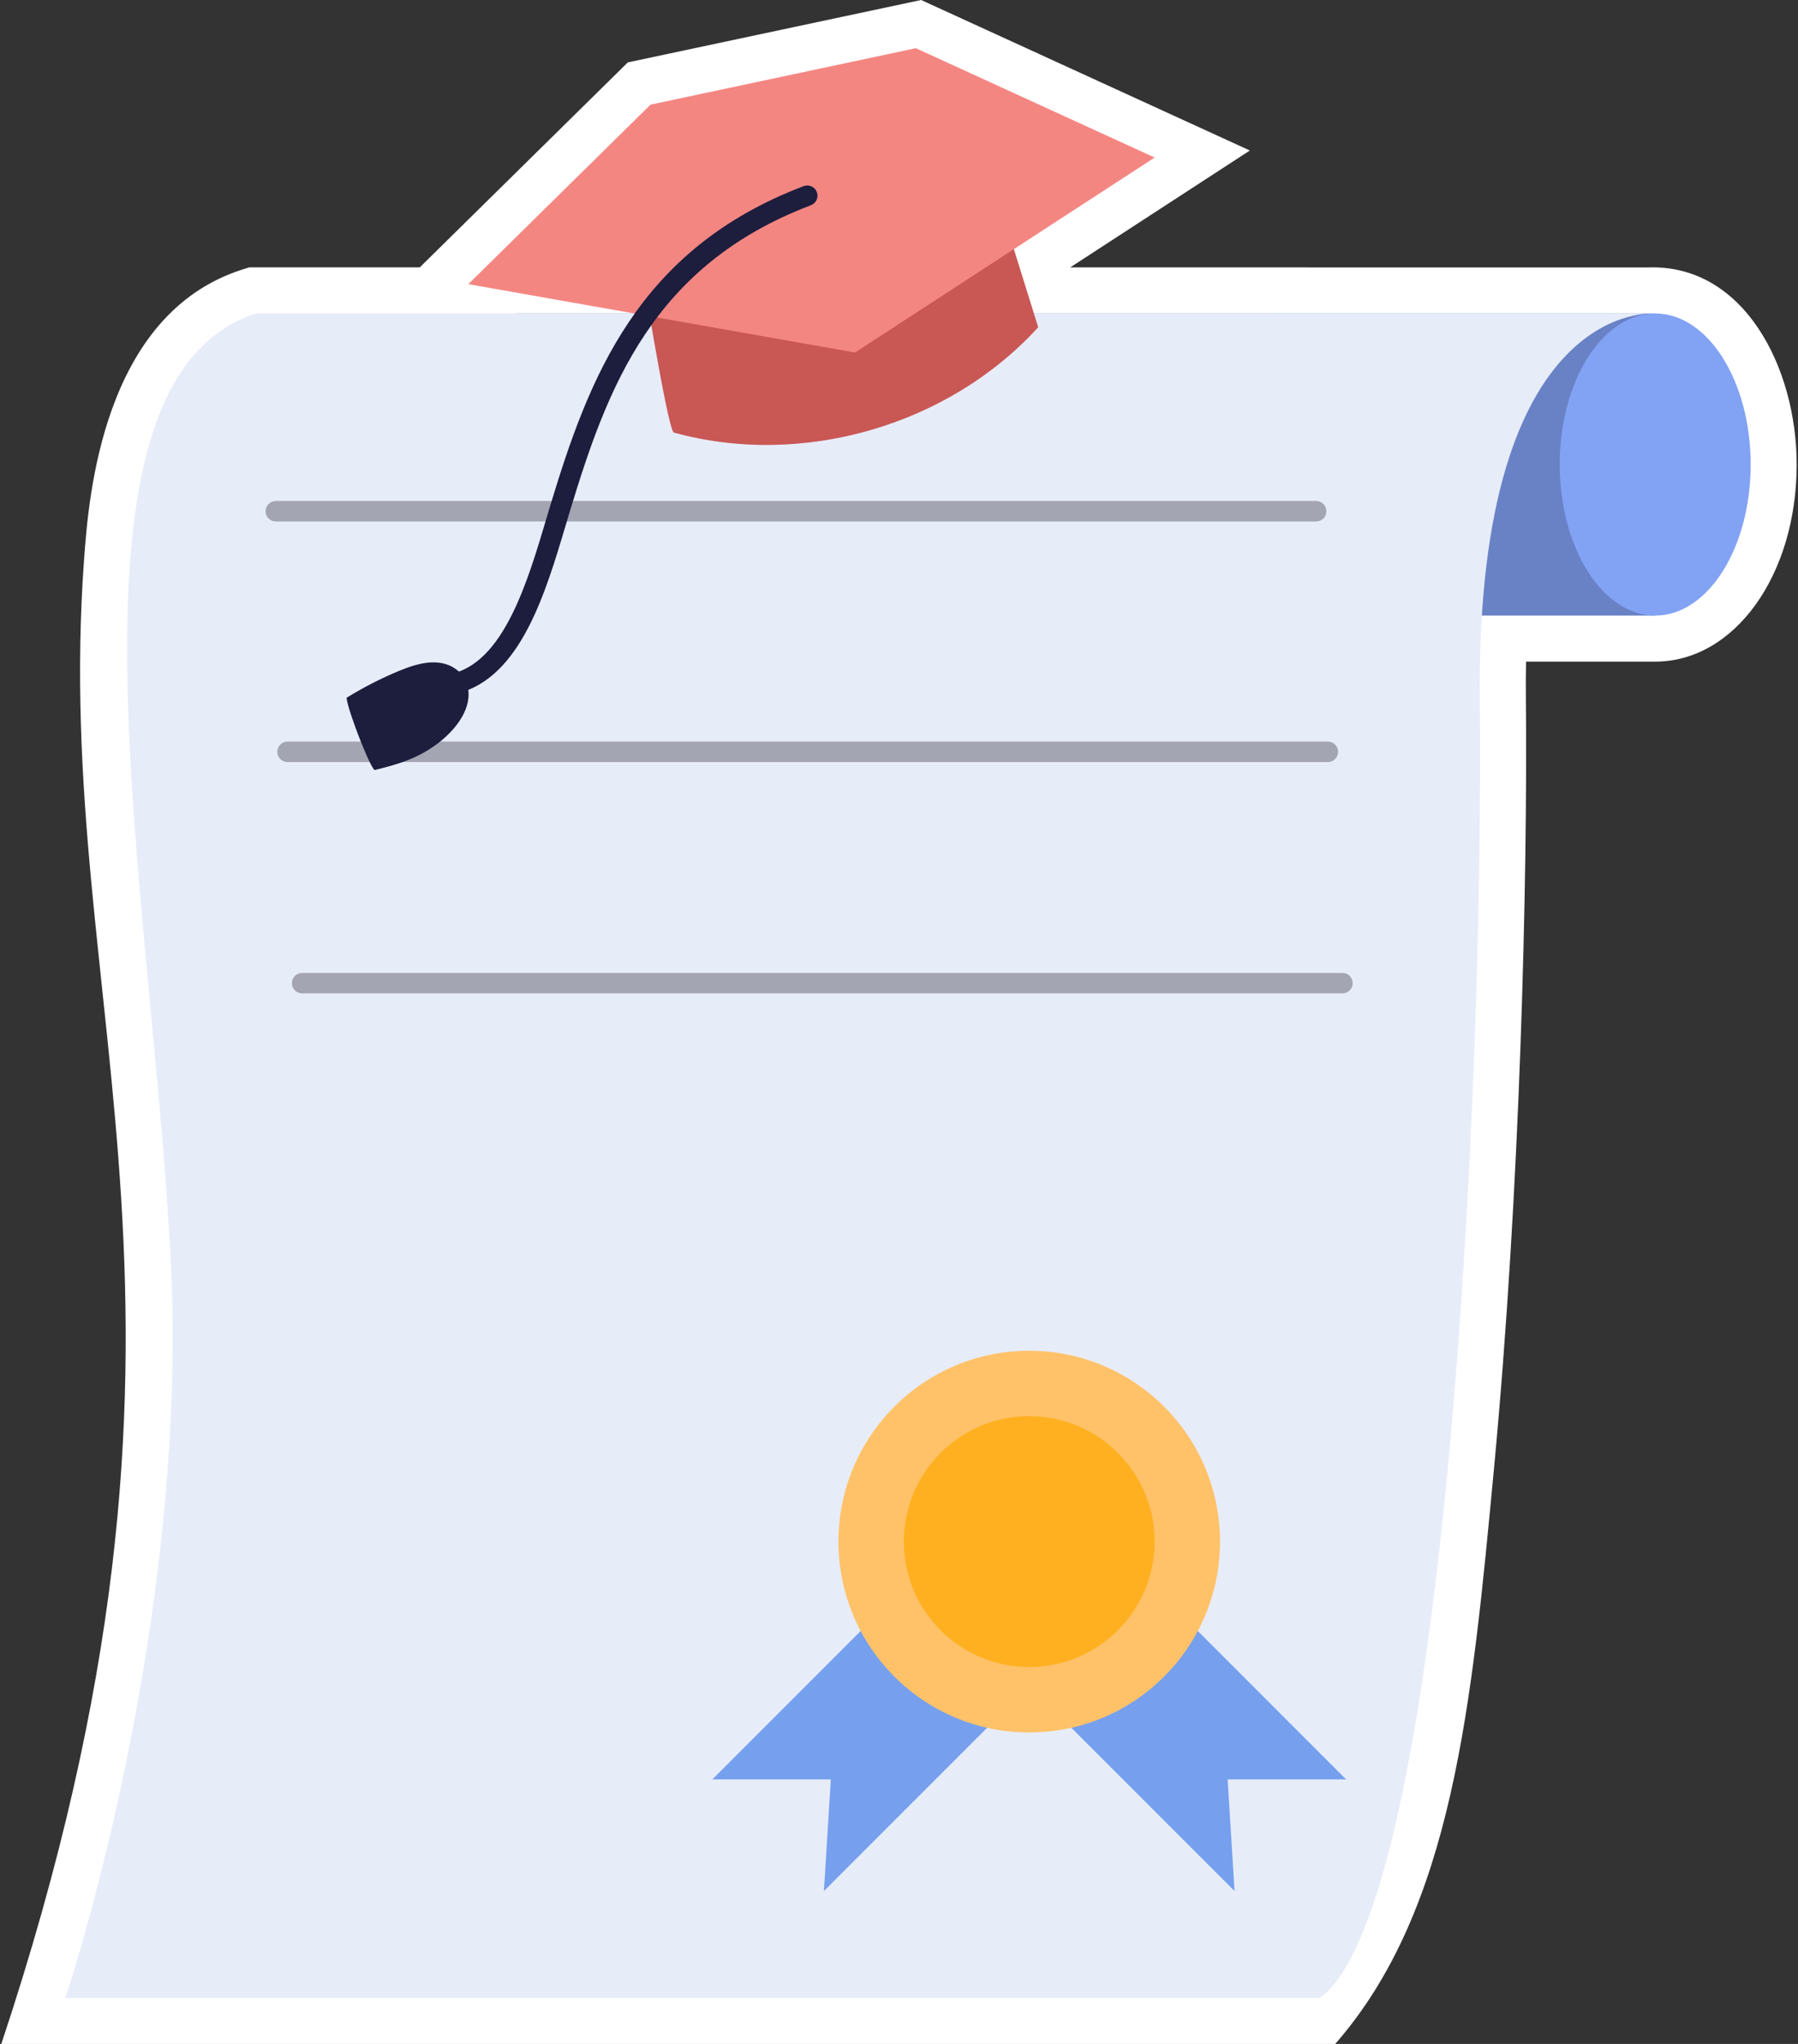
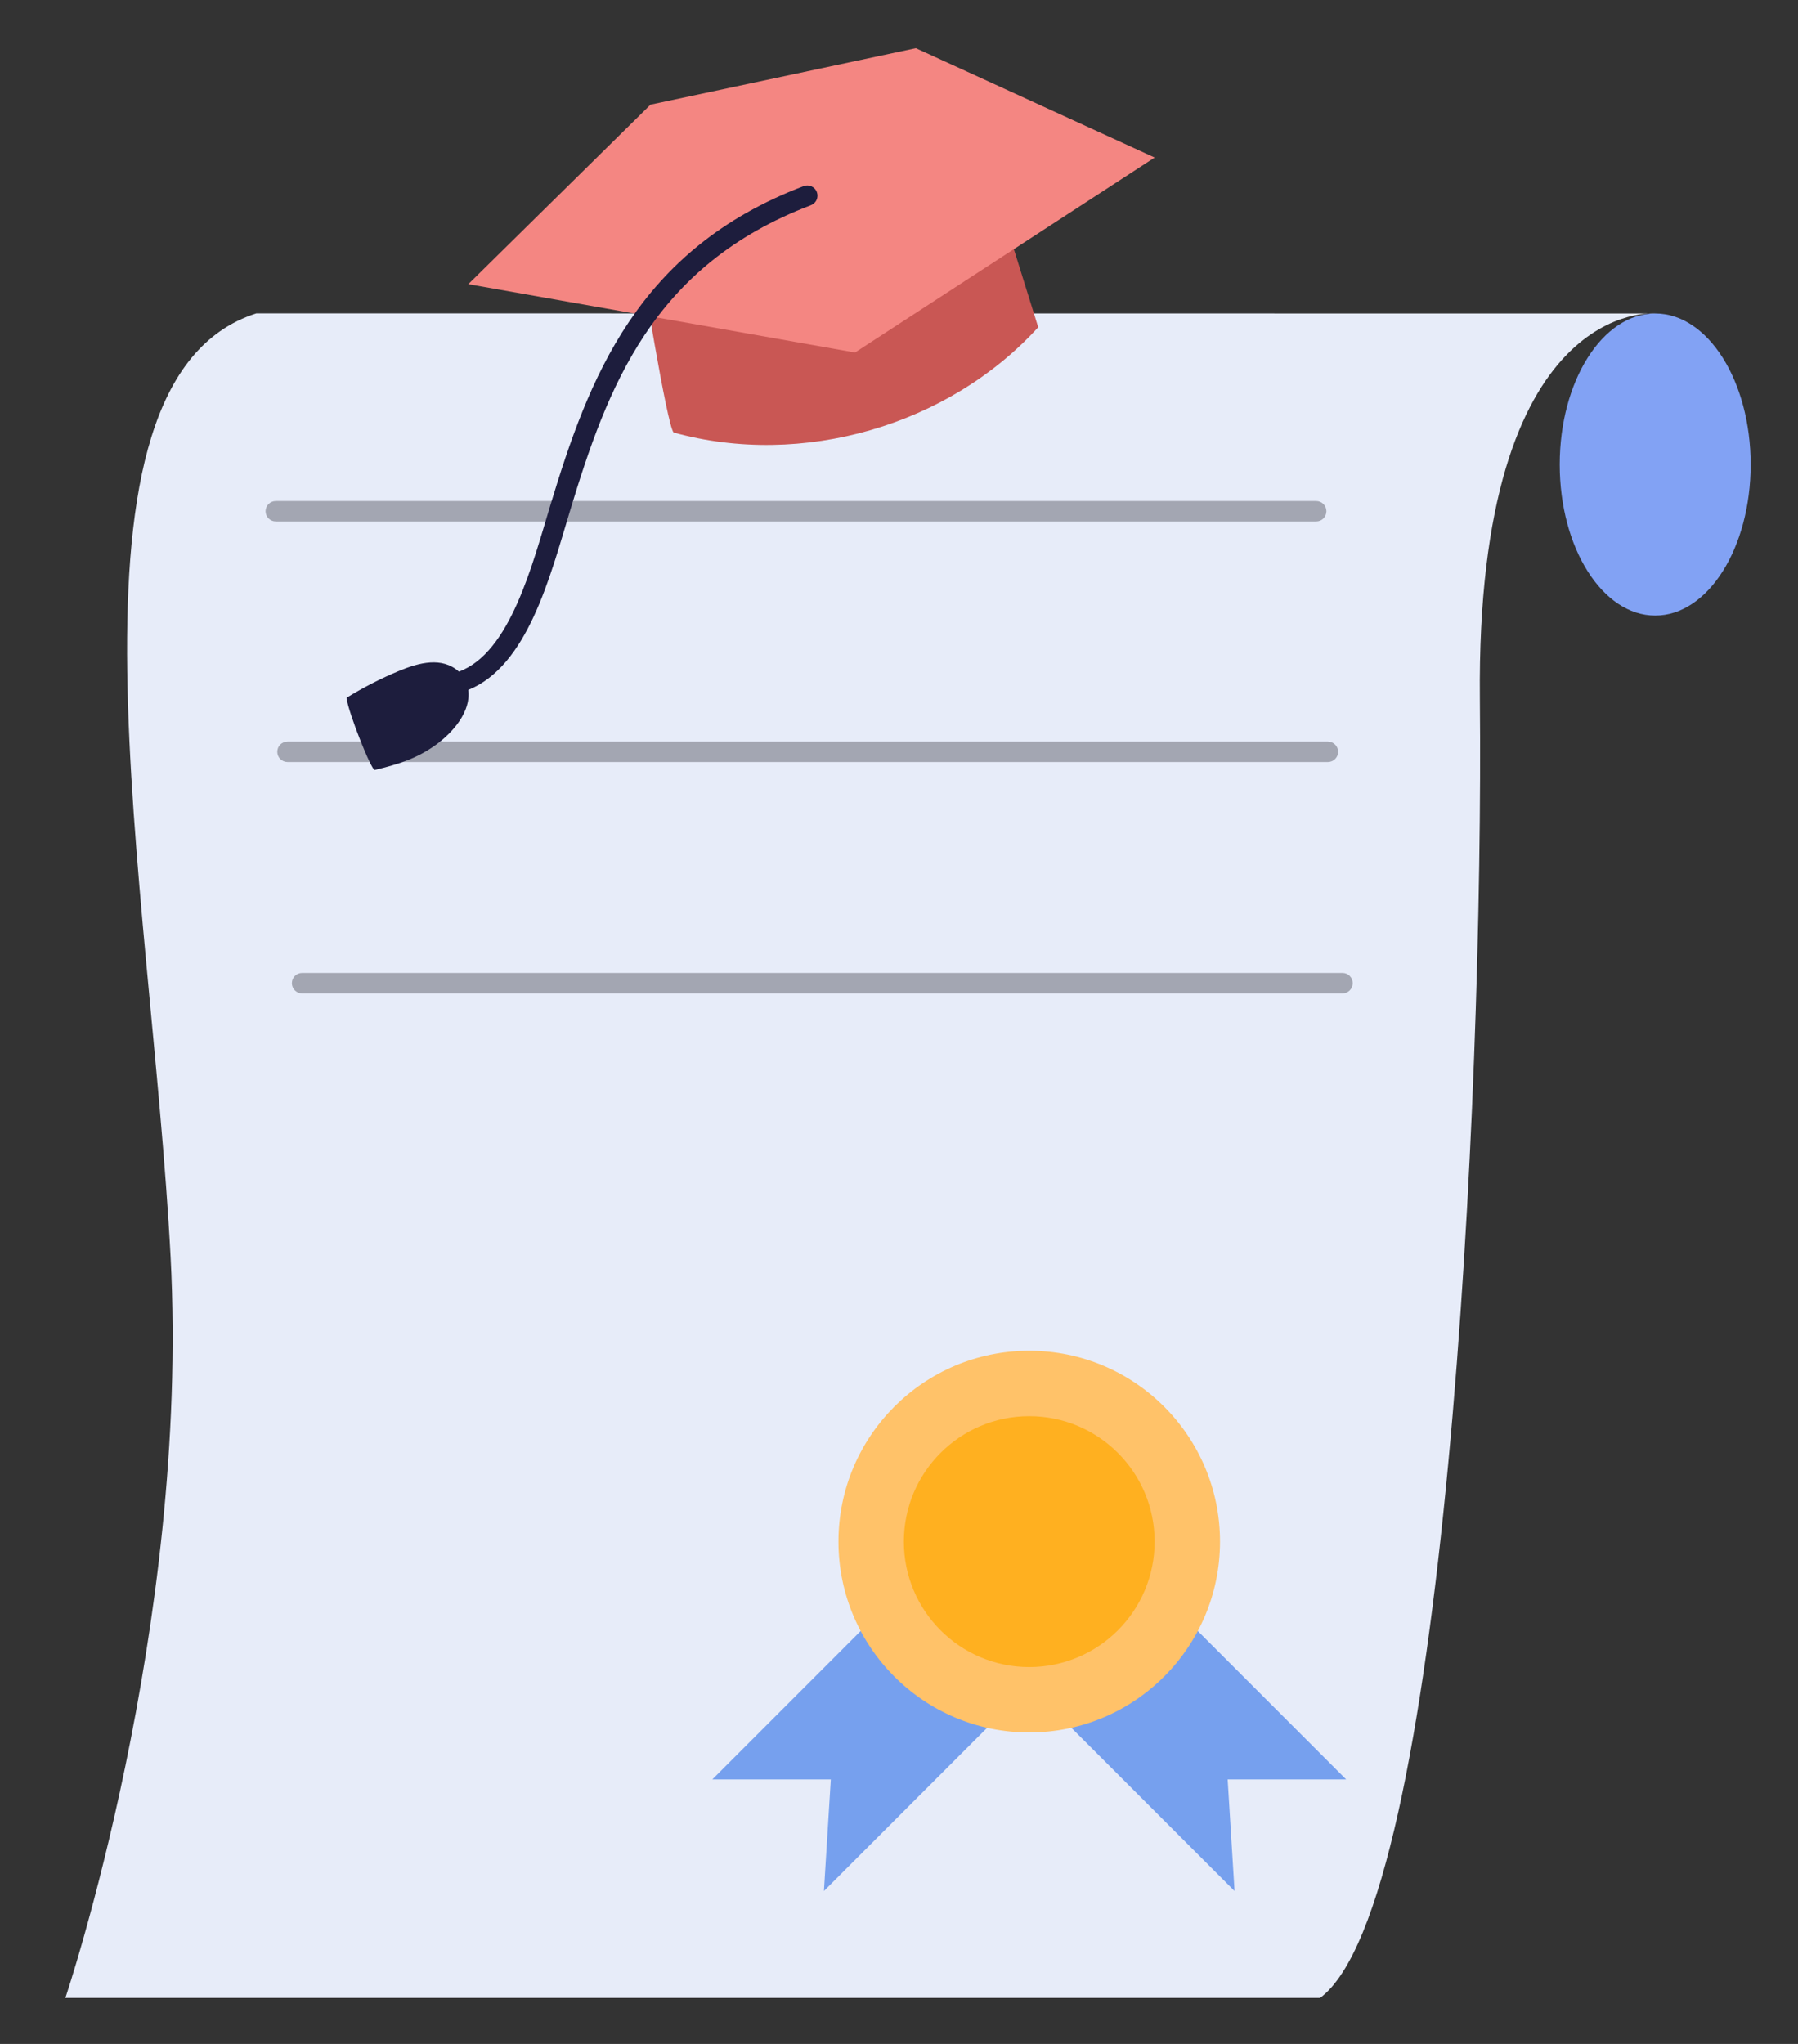
<svg xmlns="http://www.w3.org/2000/svg" width="88" height="100" viewBox="0 0 88 100" fill="none">
  <rect x="0" y="0" width="88" height="100" fill="#333333" stroke="none" />
  <g clip-path="url(#clip0_364_14860)">
-     <path d="M80.659 13.085L52.379 13.083L61.172 7.364L45.085 0L30.727 3.053L20.545 13.081H12.195L11.861 13.187C4.995 15.378 4.334 24.391 4.116 27.353C2.477 49.681 11.947 64.268 0.065 100H65.351C71.107 93.418 72.027 83.433 73.121 71.847C74.41 58.199 74.767 43.008 74.681 34.146C74.675 33.543 74.678 32.951 74.69 32.37H81.011C84.893 32.37 87.935 28.135 87.935 22.727C87.935 17.997 85.359 12.913 80.659 13.085Z" fill="white" />
-     <path d="M81.011 15.337H25.227V30.117H81.011V15.337Z" fill="#6882C5" />
+     <path d="M81.011 15.337H25.227H81.011V15.337Z" fill="#6882C5" />
    <path d="M81.011 15.337C81.011 15.337 72.238 14.525 72.429 34.168C72.619 53.811 70.712 93.243 64.609 97.748H3.2C3.2 97.748 9.303 79.632 8.349 61.477C7.396 43.323 2.247 18.621 12.545 15.333L81.01 15.338L81.011 15.337Z" fill="#E7ECF9" />
    <path d="M81.011 30.117C83.591 30.117 85.683 26.809 85.683 22.727C85.683 18.646 83.591 15.337 81.011 15.337C78.43 15.337 76.338 18.646 76.338 22.727C76.338 26.809 78.43 30.117 81.011 30.117Z" fill="#82A2F4" />
    <path d="M48.147 73.775L34.864 87.058H40.663L40.326 92.519L53.609 79.237L48.147 73.775Z" fill="#76A0EE" />
    <path d="M52.601 73.775L65.884 87.058H60.085L60.423 92.519L47.139 79.237L52.601 73.775Z" fill="#76A0EE" />
    <path d="M50.374 84.761C55.531 84.761 59.711 80.58 59.711 75.423C59.711 70.266 55.531 66.086 50.374 66.086C45.217 66.086 41.037 70.266 41.037 75.423C41.037 80.58 45.217 84.761 50.374 84.761Z" fill="#FFC269" />
    <path d="M50.374 81.561C53.764 81.561 56.511 78.813 56.511 75.423C56.511 72.034 53.764 69.286 50.374 69.286C46.984 69.286 44.237 72.034 44.237 75.423C44.237 78.813 46.984 81.561 50.374 81.561Z" fill="#FFB020" />
    <path d="M64.418 25.512H13.498C13.223 25.512 12.998 25.288 12.998 25.012C12.998 24.736 13.223 24.512 13.498 24.512H64.418C64.695 24.512 64.918 24.736 64.918 25.012C64.918 25.288 64.695 25.512 64.418 25.512Z" fill="#A3A6B2" />
    <path d="M64.991 37.283H14.071C13.795 37.283 13.571 37.059 13.571 36.783C13.571 36.507 13.795 36.283 14.071 36.283H64.991C65.267 36.283 65.491 36.507 65.491 36.783C65.491 37.059 65.267 37.283 64.991 37.283Z" fill="#A3A6B2" />
    <path d="M65.706 48.602H14.786C14.51 48.602 14.286 48.378 14.286 48.102C14.286 47.826 14.51 47.602 14.786 47.602H65.706C65.982 47.602 66.206 47.826 66.206 48.102C66.206 48.378 65.982 48.602 65.706 48.602Z" fill="#A3A6B2" />
    <path d="M31.374 12.887C31.374 12.887 32.64 20.821 32.969 21.16C39.249 22.901 46.427 20.83 50.813 16.011L48.291 7.919L31.374 12.887Z" fill="#C95754" />
    <path d="M41.846 17.247L56.512 7.708L44.825 2.358L31.839 5.12L22.921 13.902L41.846 17.247Z" fill="#F48682" />
    <path d="M39.979 9.397C39.881 9.139 39.592 9.008 39.333 9.107C31.175 12.204 28.813 18.529 26.935 24.723C26.053 27.632 24.967 31.944 22.462 32.858C21.637 32.125 20.525 32.41 19.524 32.826C18.636 33.195 17.778 33.635 16.96 34.141C17.051 34.879 18.185 37.711 18.343 37.672C19.523 37.386 20.405 37.11 21.333 36.441C22.165 35.841 23.06 34.818 22.919 33.753C25.819 32.586 26.917 28.231 27.892 25.013C29.734 18.938 31.934 12.986 39.688 10.041C39.946 9.943 40.076 9.655 39.978 9.397H39.979Z" fill="#1D1D3D" />
  </g>
  <defs>
    <clipPath id="clip0_364_14860">
      <rect width="87.871" height="100" fill="white" transform="translate(0.065)" />
    </clipPath>
  </defs>
</svg>